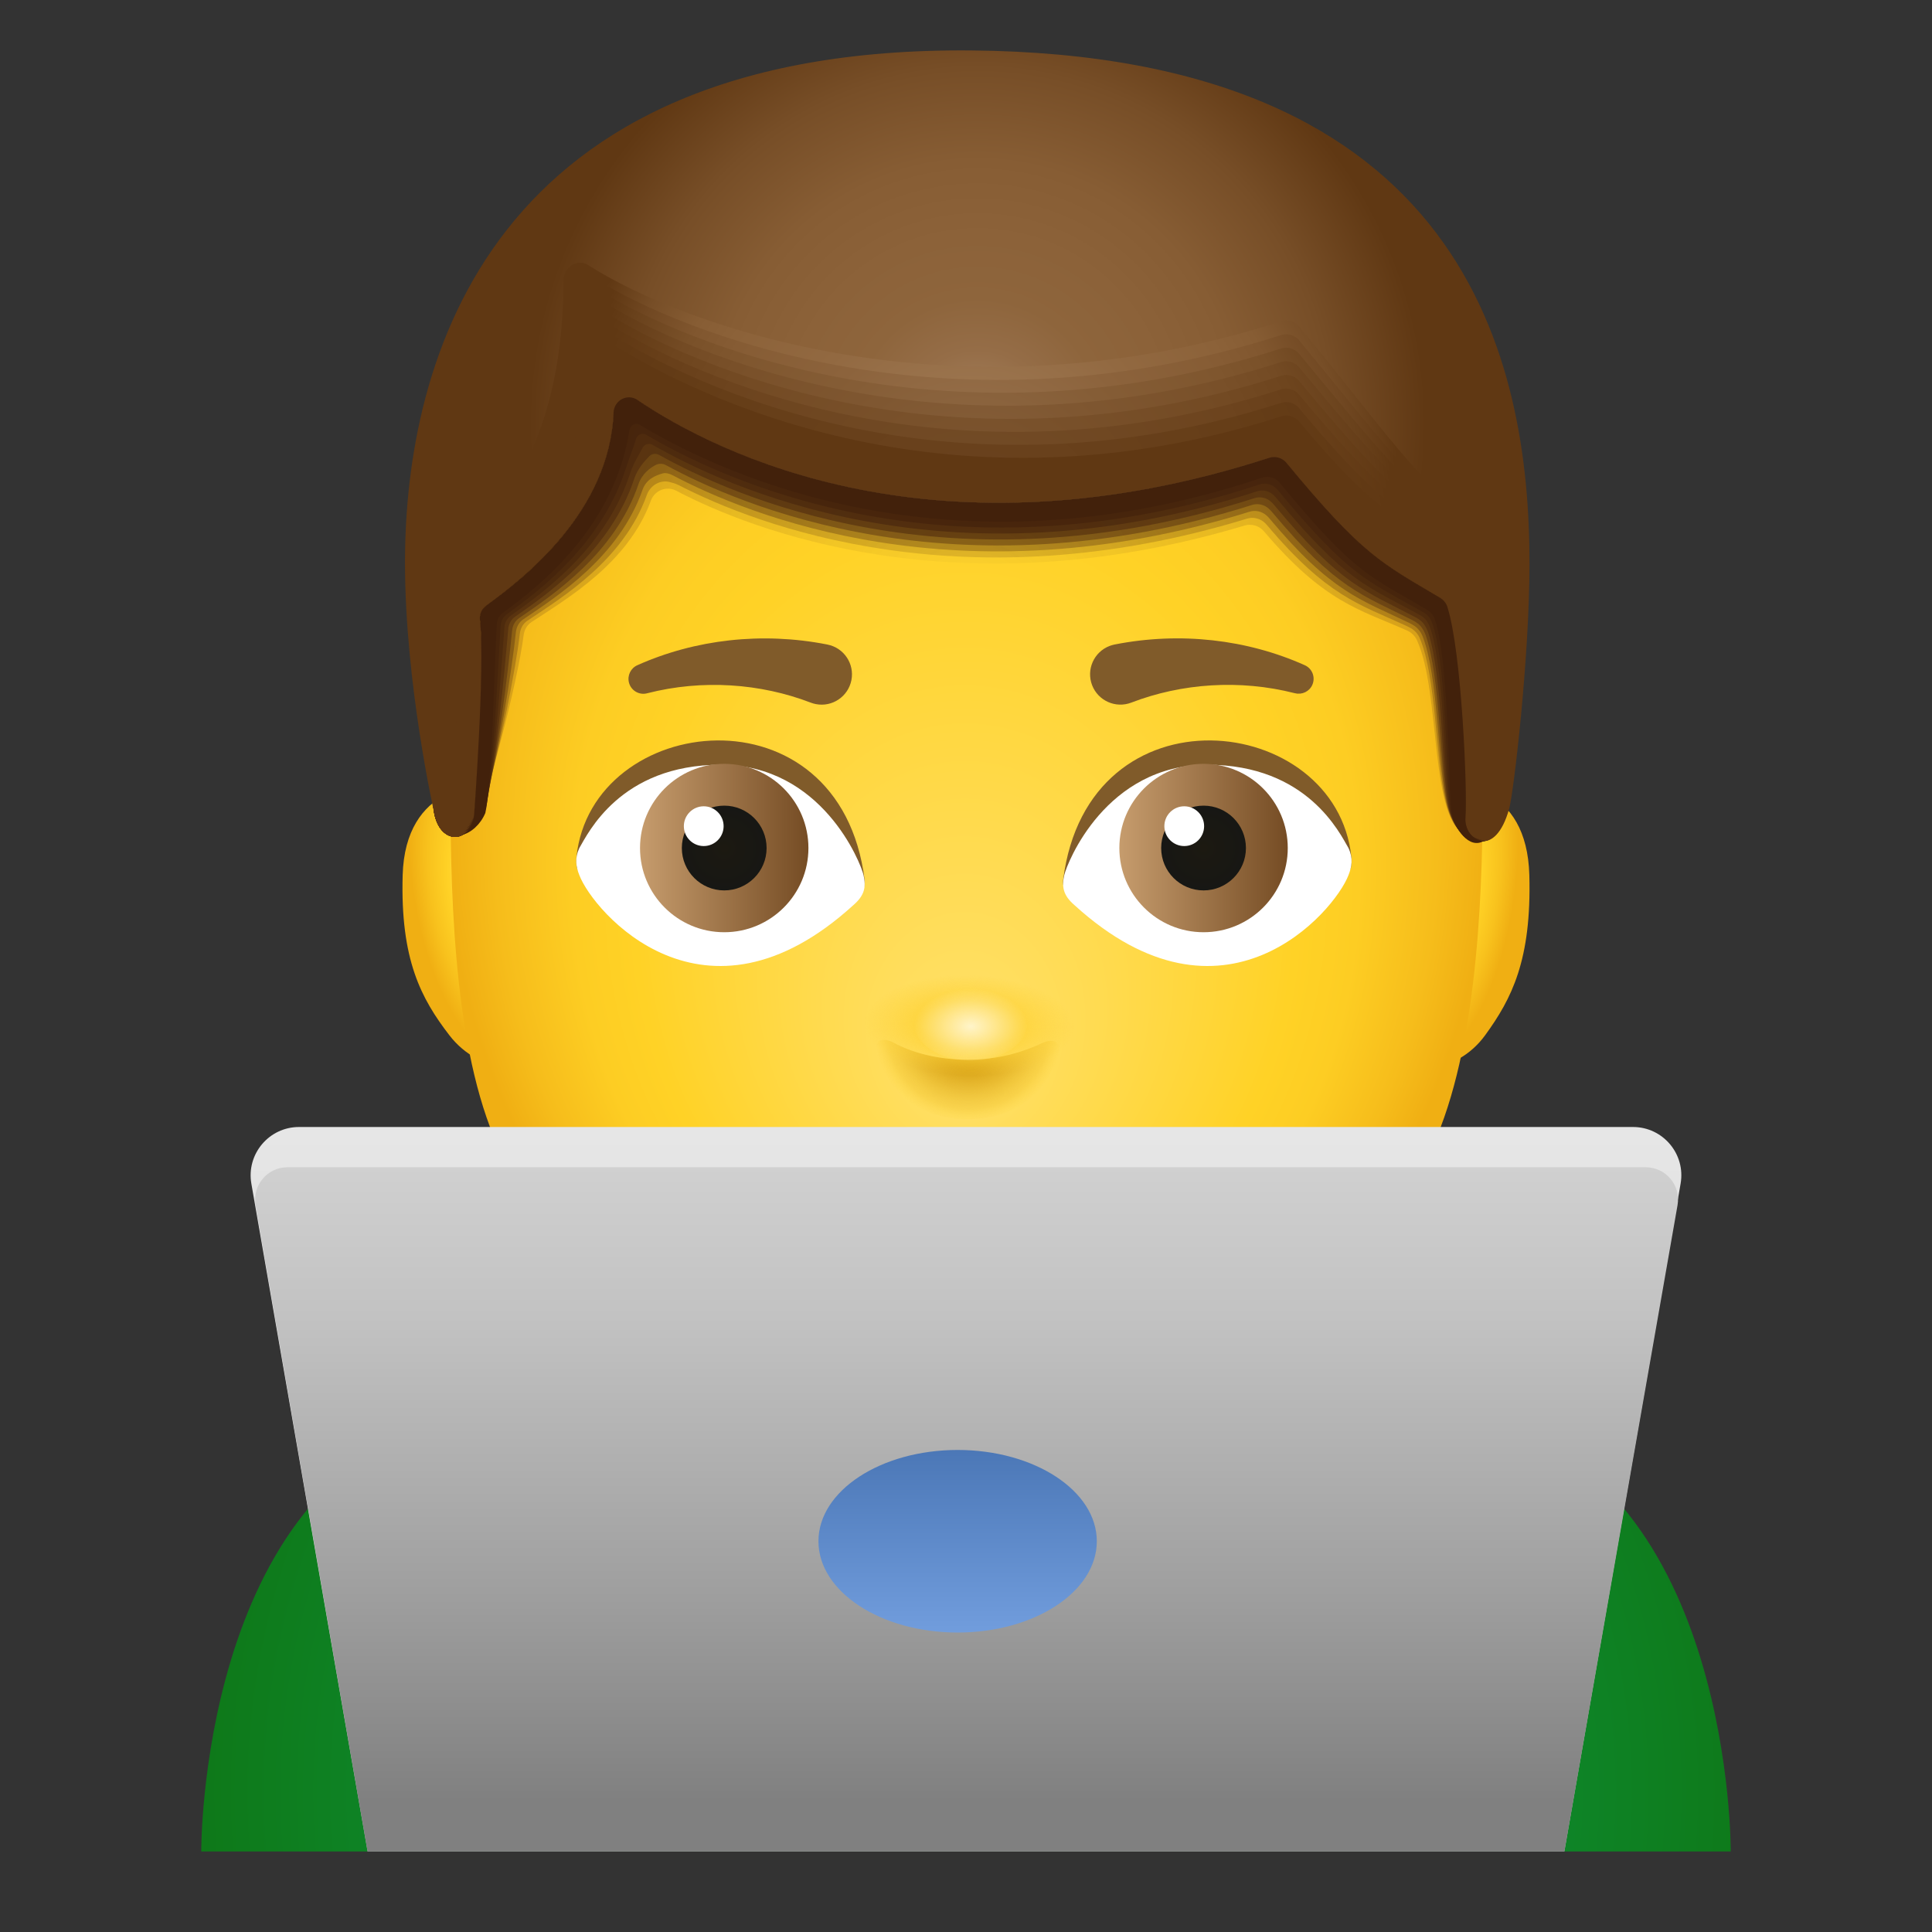
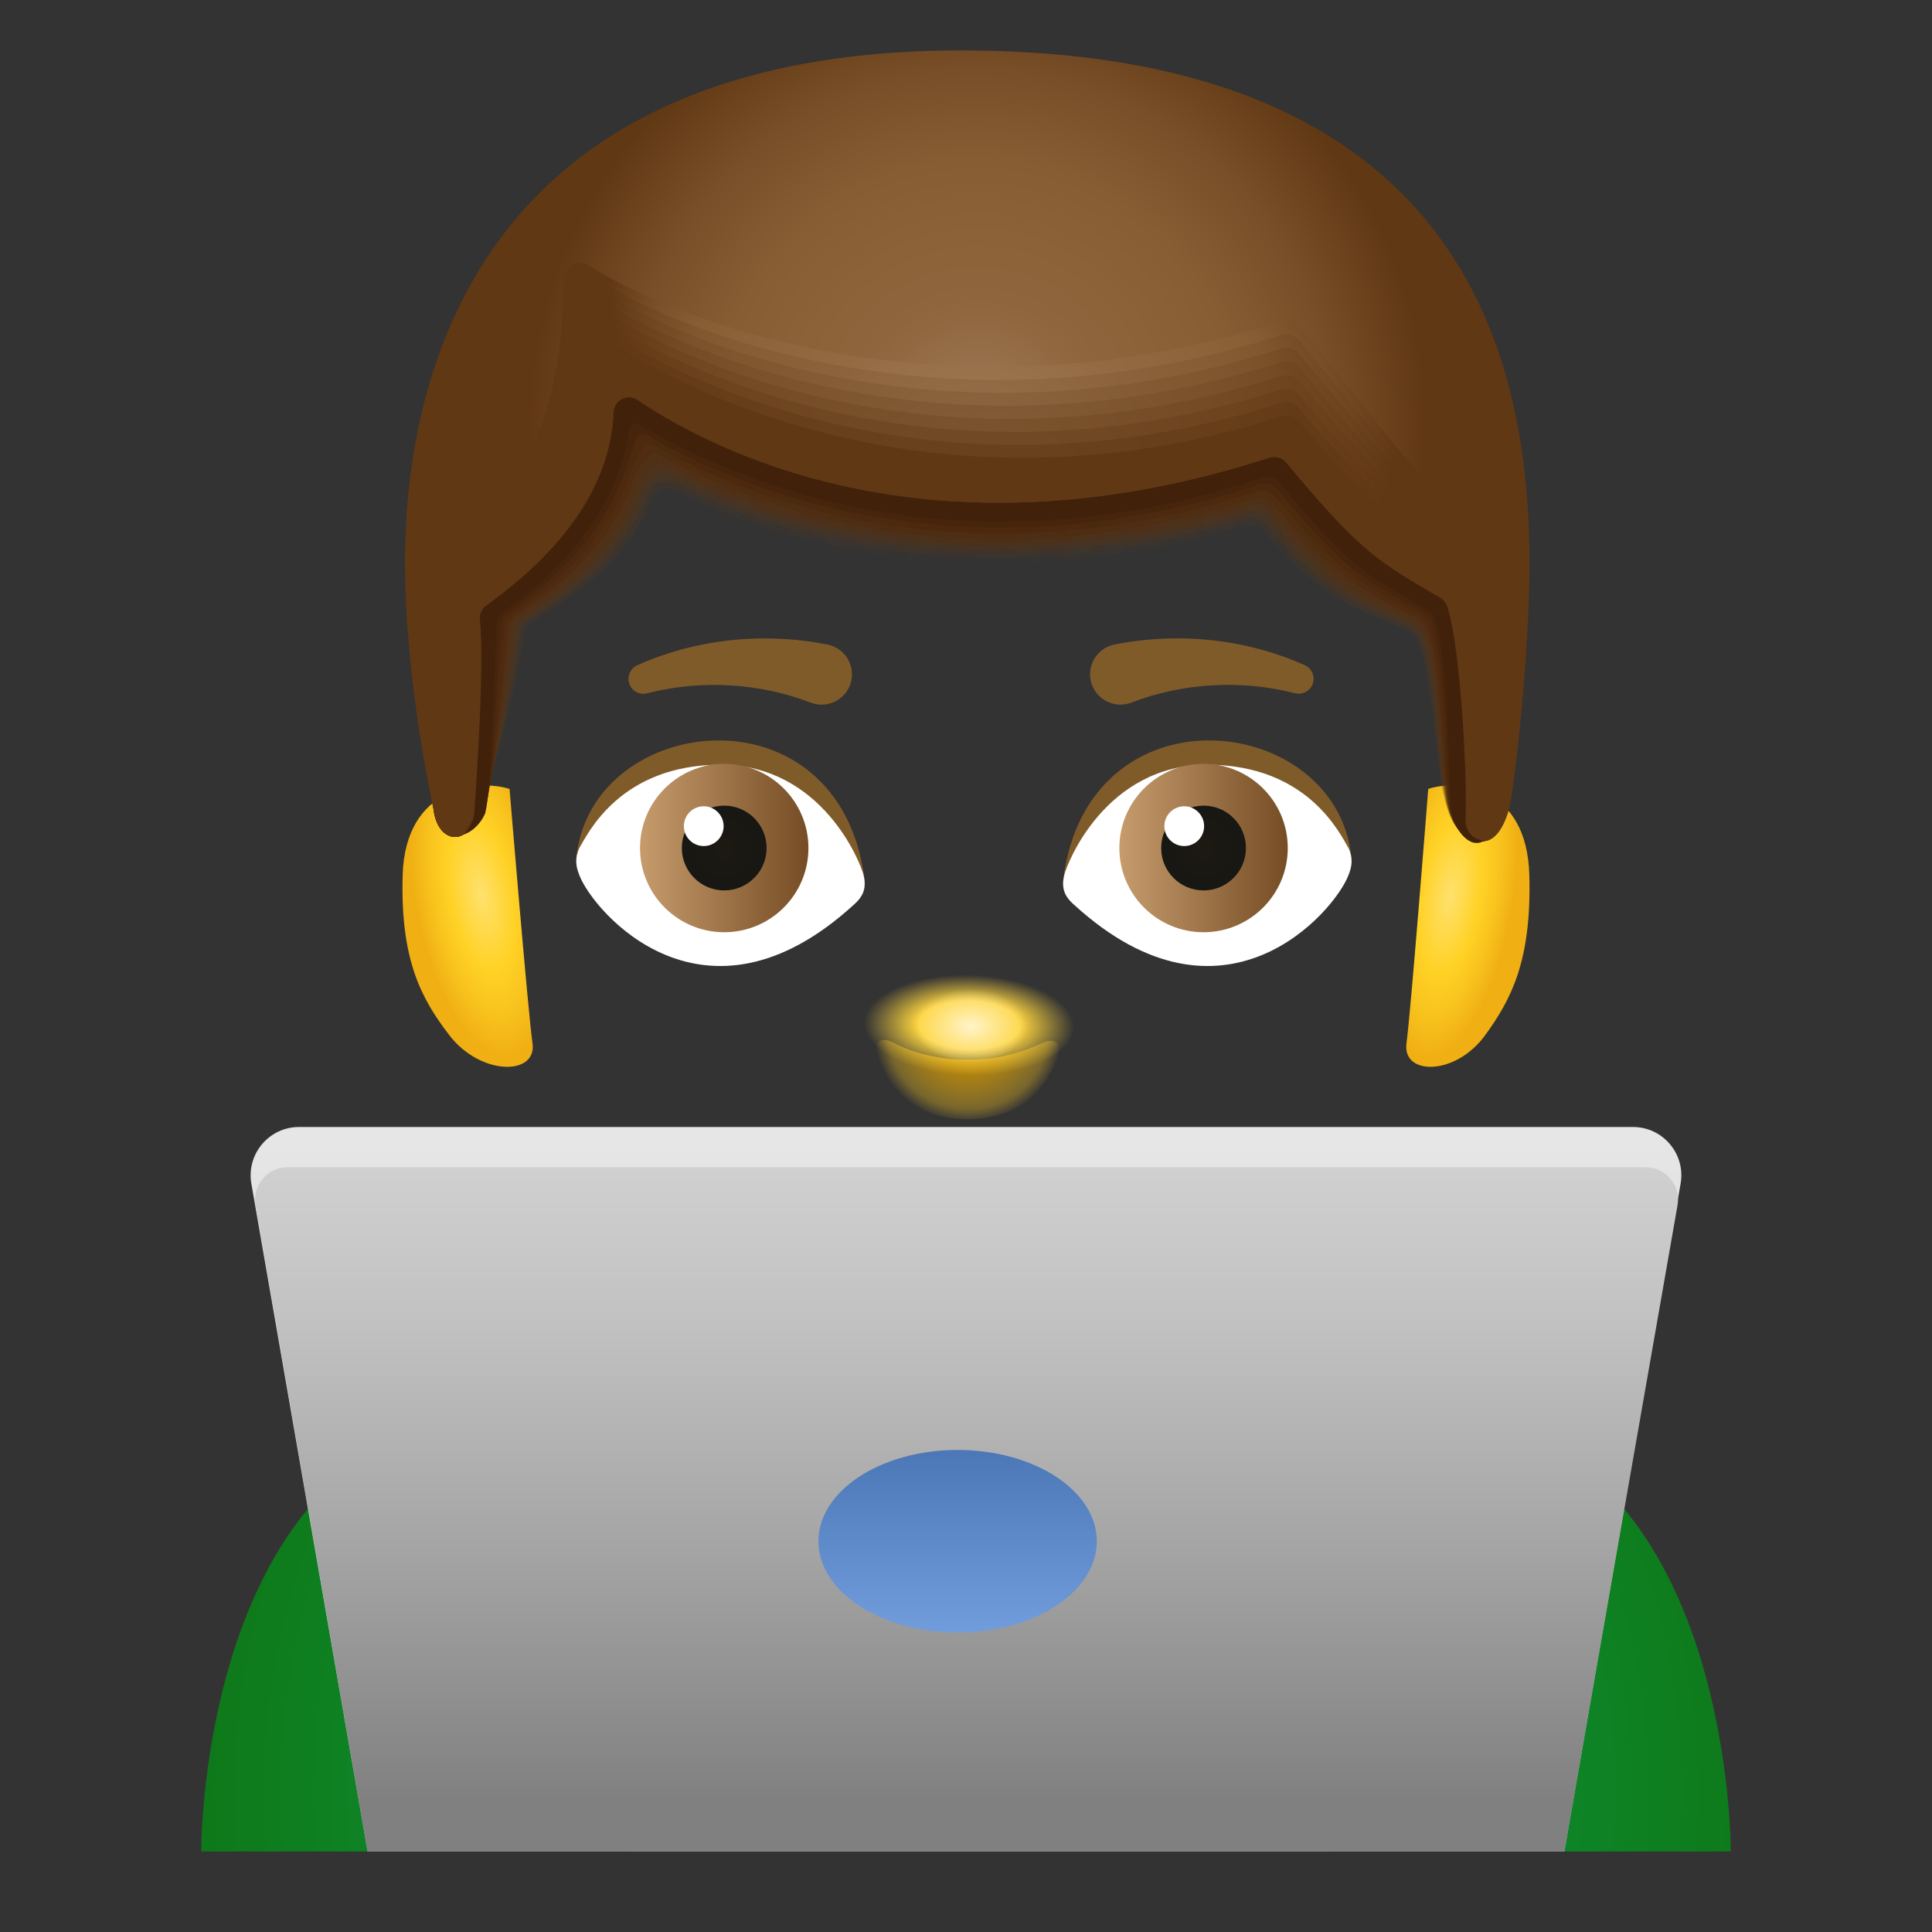
<svg xmlns="http://www.w3.org/2000/svg" viewBox="0 0 48 48" width="96px" height="96px">
  <rect x="0" y="0" width="48" height="48" fill="#333333" stroke="none" />
  <radialGradient id="FJ_oXTmW7N~L8jF09oWIka" cx="24.371" cy="3.5" r="22.134" gradientTransform="matrix(1 0 0 -1 0 48)" gradientUnits="userSpaceOnUse">
    <stop offset="0" stop-color="#0ba852" />
    <stop offset=".999" stop-color="#0f7211" />
  </radialGradient>
-   <path fill="url(#FJ_oXTmW7N~L8jF09oWIka)" d="M43,46c0,0,0.054-9.133-6.089-10.749C33.774,34.426,24.018,32,24.001,32 s-9.774,2.426-12.91,3.251C4.947,36.867,5,46,5,46H43z" />
+   <path fill="url(#FJ_oXTmW7N~L8jF09oWIka)" d="M43,46c0,0,0.054-9.133-6.089-10.749C33.774,34.426,24.018,32,24.001,32 s-9.774,2.426-12.91,3.251C4.947,36.867,5,46,5,46H43" />
  <radialGradient id="FJ_oXTmW7N~L8jF09oWIkb" cx="-290.647" cy="-7.201" r="1.867" gradientTransform="matrix(-.876 .175 -.393 -2.165 -245.474 57.513)" gradientUnits="userSpaceOnUse">
    <stop offset="0" stop-color="#ffe16e" />
    <stop offset=".461" stop-color="#ffd226" />
    <stop offset=".741" stop-color="#f8c21d" />
    <stop offset=".999" stop-color="#f0af13" />
  </radialGradient>
  <path fill="url(#FJ_oXTmW7N~L8jF09oWIkb)" d="M12.66,19.601c-0.759-0.243-2.592-0.088-2.656,2.142c-0.06,2.109,0.464,3.07,1.159,3.976 c0.78,1.016,2.183,1.008,2.067,0.201C13.115,25.113,12.66,19.601,12.66,19.601z" />
  <radialGradient id="FJ_oXTmW7N~L8jF09oWIkc" cx="-174.119" cy="-7.201" r="1.867" gradientTransform="matrix(.829 .175 .372 -2.165 183.054 37.148)" gradientUnits="userSpaceOnUse">
    <stop offset="0" stop-color="#ffe16e" />
    <stop offset=".461" stop-color="#ffd226" />
    <stop offset=".741" stop-color="#f8c21d" />
    <stop offset=".999" stop-color="#f0af13" />
  </radialGradient>
  <path fill="url(#FJ_oXTmW7N~L8jF09oWIkc)" d="M35.484,19.601c0.718-0.243,2.452-0.088,2.512,2.142c0.057,2.109-0.439,3.07-1.097,3.976 c-0.738,1.016-2.065,1.008-1.955,0.201C35.053,25.113,35.484,19.601,35.484,19.601z" />
  <radialGradient id="FJ_oXTmW7N~L8jF09oWIkd" cx="14.863" cy="58.257" r="14.627" fx="14.786" fy="51.99" gradientTransform="matrix(.889 0 0 -1.069 10.803 82.444)" gradientUnits="userSpaceOnUse">
    <stop offset="0" stop-color="#ffe16e" />
    <stop offset=".629" stop-color="#ffd226" />
    <stop offset=".75" stop-color="#fdcd23" />
    <stop offset=".899" stop-color="#f6bd1b" />
    <stop offset=".999" stop-color="#f0af13" />
  </radialGradient>
-   <path fill="url(#FJ_oXTmW7N~L8jF09oWIkd)" d="M36.838,19.716c0,2.89-0.193,6.659-1.343,8.971C33.256,33.191,27.296,36,24.015,36 c-3.41,0-9.305-2.809-11.544-7.313c-1.149-2.312-1.279-6.081-1.279-8.971c0-0.635,0.017-1.234,0.051-1.803 c0.196-3.271,0.943-5.526,2.101-7.612c2.299-4.141,6.22-6.012,10.671-6.012c4.426,0,8.329,1.841,10.633,5.945 C36.031,12.695,36.838,15.43,36.838,19.716z" />
  <radialGradient id="FJ_oXTmW7N~L8jF09oWIke" cx="23.221" cy="37.459" r="11.216" gradientTransform="matrix(.995 0 0 -1 1.178 48)" gradientUnits="userSpaceOnUse">
    <stop offset="0" stop-color="#aa8765" />
    <stop offset=".059" stop-color="#a17c58" />
    <stop offset=".165" stop-color="#956d47" />
    <stop offset=".28" stop-color="#8e653c" />
    <stop offset=".418" stop-color="#8c6239" />
    <stop offset=".583" stop-color="#875d34" />
    <stop offset=".789" stop-color="#774e27" />
    <stop offset=".999" stop-color="#603813" />
  </radialGradient>
  <path fill="url(#FJ_oXTmW7N~L8jF09oWIke)" d="M11.774,20.328c0,0,0.321-3.984,0.12-5.147c0.905-0.657,3.722-2.63,3.32-5.714 c1.157,0.961,7.092,5.006,16.598,1.82c2.113,2.579,2.515,2.68,4.124,3.641c0.402,1.112,0.553,4.76,0.503,5.367 s0.704,1.062,1.056-0.202C37.606,19.695,38,16.346,38,14c0-5-1.547-12.643-13.884-12.747C12.14,1.152,10.062,8.979,10.062,13.979 c0,3,0.725,6.215,0.725,6.215C10.925,20.951,11.611,20.984,11.774,20.328z" />
  <radialGradient id="FJ_oXTmW7N~L8jF09oWIkf" cx="23.087" cy="35.216" r="11.687" gradientTransform="matrix(.954 -.281 -.279 -.961 11.935 53.099)" gradientUnits="userSpaceOnUse">
    <stop offset="0" stop-color="#aa8765" />
    <stop offset=".145" stop-color="#a17c57" />
    <stop offset=".441" stop-color="#926941" />
    <stop offset=".629" stop-color="#8c6239" />
    <stop offset=".711" stop-color="#875d34" />
    <stop offset=".814" stop-color="#774e27" />
    <stop offset=".919" stop-color="#603813" />
  </radialGradient>
  <path fill="url(#FJ_oXTmW7N~L8jF09oWIkf)" d="M37.036,13.333c-0.03-0.099-0.101-0.179-0.19-0.231c-1.459-0.859-2.662-2.693-4.568-4.989 c-0.106-0.128-0.284-0.181-0.442-0.131c-8.114,2.613-14.926,0.077-17.213-1.39C14.334,6.406,14.001,6.637,14,6.983 c-0.012,4.21-1.761,6.11-3.068,6.792c-0.155,0.081-0.228,0.237-0.235,0.412c-0.058,1.359-0.205,4.163,0.022,5.526 c0.04,0.299,0.067,0.479,0.067,0.479c0.138,0.757,0.822,0.79,0.985,0.134c0,0,0.286-3.548,0.149-4.925 c-0.014-0.142,0.051-0.28,0.165-0.364c0.95-0.695,3.026-2.316,3.154-4.741c0.017-0.324,0.362-0.521,0.63-0.341 c2.024,1.362,7.501,4.056,15.652,1.417c0.158-0.051,0.338,0.002,0.444,0.131c1.894,2.294,2.352,2.48,3.798,3.338 c0.088,0.052,0.161,0.133,0.19,0.232c0.366,1.255,0.503,4.638,0.455,5.22c-0.05,0.607,0.703,1.062,1.055-0.202 c0.014-0.051,0.035-0.153,0.06-0.295C37.696,18.917,37.413,14.59,37.036,13.333z" />
  <radialGradient id="FJ_oXTmW7N~L8jF09oWIkg" cx="23.262" cy="35.063" r="11.572" gradientTransform="matrix(.955 -.281 -.279 -.961 11.742 53.154)" gradientUnits="userSpaceOnUse">
    <stop offset="0" stop-color="#9f7c59" />
    <stop offset=".081" stop-color="#9b7652" />
    <stop offset=".416" stop-color="#8c633c" />
    <stop offset=".629" stop-color="#865c34" />
    <stop offset=".719" stop-color="#81572f" />
    <stop offset=".831" stop-color="#714822" />
    <stop offset=".919" stop-color="#603813" />
  </radialGradient>
  <path fill="url(#FJ_oXTmW7N~L8jF09oWIkg)" d="M14.071,7.255c0.021,3.627-1.444,5.555-2.683,6.386c-0.151,0.101-0.29,0.203-0.411,0.289 c-0.129,0.092-0.192,0.244-0.196,0.418c-0.028,1.131-0.12,3.172-0.059,4.418c0.002,0.364-0.011,0.671-0.01,0.902 c0.003,0.02,0.006,0.041,0.009,0.06c0.039,0.291,0.065,0.467,0.065,0.467c0.138,0.757,0.822,0.79,0.985,0.134 c0,0,0.286-3.548,0.149-4.925c-0.014-0.142,0.051-0.28,0.165-0.364c0.95-0.695,3.026-2.316,3.154-4.741 c0.017-0.324,0.362-0.521,0.63-0.341c2.024,1.362,7.501,4.056,15.652,1.417c0.158-0.051,0.338,0.002,0.444,0.131 c1.894,2.294,2.352,2.48,3.798,3.338c0.088,0.052,0.161,0.133,0.19,0.232c0.366,1.255,0.503,4.638,0.455,5.22 c-0.05,0.607,0.703,1.062,1.055-0.202c0.014-0.051,0.035-0.153,0.06-0.295c-0.006-0.118-0.024-0.494-0.023-0.961 c0.003-1.478-0.243-4.386-0.547-5.401c-0.029-0.096-0.097-0.173-0.182-0.225c-0.018-0.011-0.036-0.022-0.055-0.033 c-1.438-0.87-2.555-2.454-4.441-4.725c-0.106-0.128-0.284-0.181-0.442-0.131c-8.114,2.613-14.855,0.01-17.142-1.457 C14.404,6.678,14.068,6.909,14.071,7.255z" />
  <radialGradient id="FJ_oXTmW7N~L8jF09oWIkh" cx="23.417" cy="34.91" r="11.503" gradientTransform="matrix(.955 -.281 -.28 -.961 11.543 53.204)" gradientUnits="userSpaceOnUse">
    <stop offset="0" stop-color="#95704e" />
    <stop offset=".021" stop-color="#946f4c" />
    <stop offset=".392" stop-color="#855d36" />
    <stop offset=".629" stop-color="#7f562e" />
    <stop offset=".731" stop-color="#7a5129" />
    <stop offset=".857" stop-color="#6a421c" />
    <stop offset=".919" stop-color="#603813" />
  </radialGradient>
  <path fill="url(#FJ_oXTmW7N~L8jF09oWIkh)" d="M14.141,7.525c0.052,3.504-1.489,5.441-2.739,6.248c-0.152,0.098-0.281,0.21-0.382,0.309 c-0.102,0.101-0.155,0.252-0.157,0.424c-0.01,1.19-0.092,3.299-0.042,4.337c-0.013,0.364-0.069,0.647-0.109,0.831 c0.003,0.022,0.007,0.044,0.01,0.065c0.038,0.283,0.063,0.454,0.063,0.454c0.138,0.757,0.822,0.79,0.985,0.134 c0,0,0.286-3.548,0.149-4.925c-0.014-0.142,0.051-0.28,0.165-0.364c0.95-0.695,3.026-2.316,3.154-4.741 c0.017-0.324,0.362-0.521,0.63-0.341c2.024,1.362,7.501,4.056,15.652,1.417c0.158-0.051,0.338,0.002,0.444,0.131 c1.894,2.294,2.352,2.48,3.798,3.338c0.088,0.052,0.161,0.133,0.19,0.232c0.366,1.255,0.503,4.638,0.455,5.22 c-0.05,0.607,0.703,1.062,1.055-0.202c0.014-0.051,0.035-0.153,0.06-0.295c-0.049-0.038-0.102-0.42-0.097-0.886 c0.015-1.329-0.237-4.319-0.553-5.375c-0.028-0.093-0.093-0.168-0.174-0.22c-0.018-0.012-0.036-0.023-0.055-0.034 c-1.442-0.868-2.479-2.219-4.369-4.494c-0.106-0.128-0.284-0.181-0.442-0.131C23.718,11.27,17.047,8.601,14.76,7.134 C14.475,6.949,14.135,7.18,14.141,7.525z" />
  <radialGradient id="FJ_oXTmW7N~L8jF09oWIki" cx="23.566" cy="34.757" r="11.438" gradientTransform="matrix(.956 -.281 -.28 -.961 11.349 53.252)" gradientUnits="userSpaceOnUse">
    <stop offset="0" stop-color="#8a6542" />
    <stop offset=".346" stop-color="#7f5731" />
    <stop offset=".629" stop-color="#795029" />
    <stop offset=".745" stop-color="#744b24" />
    <stop offset=".888" stop-color="#643c17" />
    <stop offset=".919" stop-color="#603813" />
  </radialGradient>
  <path fill="url(#FJ_oXTmW7N~L8jF09oWIki)" d="M14.212,7.796c0.092,3.381-1.533,5.328-2.794,6.109c-0.152,0.095-0.273,0.217-0.353,0.33 c-0.076,0.109-0.119,0.259-0.118,0.43c0.01,1.249-0.065,3.426-0.024,4.257c-0.028,0.363-0.127,0.622-0.208,0.76 c0.003,0.024,0.007,0.047,0.01,0.07c0.037,0.276,0.062,0.441,0.062,0.441c0.138,0.757,0.822,0.79,0.985,0.134 c0,0,0.286-3.548,0.149-4.925c-0.014-0.142,0.051-0.28,0.165-0.364c0.95-0.695,3.026-2.316,3.154-4.741 c0.017-0.324,0.362-0.521,0.63-0.341c2.024,1.362,7.501,4.056,15.652,1.417c0.158-0.051,0.338,0.002,0.444,0.131 c1.894,2.294,2.352,2.48,3.798,3.338c0.088,0.052,0.161,0.133,0.19,0.232c0.366,1.255,0.503,4.638,0.455,5.22 c-0.05,0.607,0.703,1.062,1.055-0.202c0.014-0.051,0.035-0.153,0.06-0.295c-0.093,0.041-0.181-0.347-0.171-0.811 c0.025-1.179-0.232-4.252-0.56-5.348c-0.027-0.09-0.089-0.163-0.166-0.215c-0.018-0.012-0.036-0.024-0.055-0.035 c-1.445-0.866-2.403-1.984-4.296-4.263c-0.106-0.128-0.284-0.181-0.442-0.131c-8.114,2.613-14.714-0.123-17.001-1.59 C14.545,7.22,14.202,7.451,14.212,7.796z" />
  <radialGradient id="FJ_oXTmW7N~L8jF09oWIkj" cx="23.715" cy="34.604" r="11.374" gradientTransform="matrix(.957 -.281 -.28 -.961 11.155 53.3)" gradientUnits="userSpaceOnUse">
    <stop offset="0" stop-color="#805a36" />
    <stop offset=".285" stop-color="#79512b" />
    <stop offset=".629" stop-color="#734a23" />
    <stop offset=".765" stop-color="#6e451e" />
    <stop offset=".919" stop-color="#603813" />
  </radialGradient>
  <path fill="url(#FJ_oXTmW7N~L8jF09oWIkj)" d="M14.282,8.067c0.123,3.257-1.577,5.214-2.85,5.971c-0.153,0.091-0.266,0.222-0.323,0.351 c-0.051,0.115-0.082,0.267-0.079,0.436c0.03,1.308-0.038,3.554-0.007,4.177c-0.044,0.363-0.185,0.598-0.307,0.689 c0.004,0.026,0.007,0.051,0.011,0.075c0.036,0.268,0.06,0.429,0.06,0.429c0.138,0.757,0.822,0.79,0.985,0.134 c0,0,0.286-3.548,0.149-4.925c-0.014-0.142,0.051-0.28,0.165-0.364c0.95-0.695,3.026-2.316,3.154-4.741 c0.017-0.324,0.362-0.521,0.63-0.341c2.024,1.362,7.501,4.056,15.652,1.417c0.158-0.051,0.338,0.002,0.444,0.131 c1.894,2.294,2.352,2.48,3.798,3.338c0.088,0.052,0.161,0.133,0.19,0.232c0.366,1.255,0.503,4.638,0.455,5.22 c-0.05,0.607,0.703,1.062,1.055-0.202c0.014-0.051,0.035-0.153,0.06-0.295c-0.137,0.121-0.26-0.274-0.244-0.736 c0.034-1.03-0.227-4.185-0.567-5.321c-0.026-0.086-0.085-0.158-0.159-0.209c-0.018-0.012-0.036-0.024-0.055-0.035 c-1.449-0.864-2.327-1.749-4.223-4.032c-0.106-0.128-0.284-0.181-0.442-0.131C23.72,11.948,17.19,9.146,14.903,7.678 C14.616,7.491,14.269,7.722,14.282,8.067z" />
  <radialGradient id="FJ_oXTmW7N~L8jF09oWIkk" cx="23.863" cy="34.451" r="11.311" gradientTransform="matrix(.958 -.281 -.28 -.961 10.956 53.347)" gradientUnits="userSpaceOnUse">
    <stop offset="0" stop-color="#754f2a" />
    <stop offset=".151" stop-color="#724b26" />
    <stop offset=".629" stop-color="#6d441e" />
    <stop offset=".8" stop-color="#683f19" />
    <stop offset=".919" stop-color="#603813" />
  </radialGradient>
  <path fill="url(#FJ_oXTmW7N~L8jF09oWIkk)" d="M14.352,8.338c0.154,3.134-1.622,5.101-2.906,5.833c-0.154,0.088-0.26,0.227-0.294,0.371 c-0.028,0.122-0.046,0.274-0.039,0.442c0.052,1.367-0.01,3.681,0.01,4.097c-0.059,0.363-0.242,0.573-0.406,0.619 c0.004,0.027,0.008,0.054,0.011,0.079c0.035,0.26,0.058,0.416,0.058,0.416c0.138,0.757,0.822,0.79,0.985,0.134 c0,0,0.286-3.548,0.149-4.925c-0.014-0.142,0.051-0.28,0.165-0.364c0.95-0.695,3.026-2.316,3.154-4.741 c0.017-0.324,0.362-0.521,0.63-0.341c2.024,1.362,7.501,4.056,15.652,1.417c0.158-0.051,0.338,0.002,0.444,0.131 c1.894,2.294,2.352,2.48,3.798,3.338c0.088,0.052,0.161,0.133,0.19,0.232c0.366,1.255,0.503,4.638,0.455,5.22 c-0.05,0.607,0.703,1.062,1.055-0.202c0.014-0.051,0.035-0.153,0.06-0.295c-0.181,0.2-0.339-0.201-0.318-0.661 c0.04-0.881-0.222-4.118-0.574-5.294c-0.025-0.083-0.081-0.153-0.151-0.204c-0.018-0.013-0.036-0.025-0.055-0.036 c-1.452-0.862-2.251-1.514-4.151-3.801c-0.106-0.128-0.284-0.181-0.442-0.131c-8.114,2.613-14.574-0.256-16.861-1.723 C14.686,7.761,14.336,7.993,14.352,8.338z" />
  <radialGradient id="FJ_oXTmW7N~L8jF09oWIkl" cx="24.011" cy="34.298" r="11.248" gradientTransform="matrix(.959 -.281 -.281 -.961 10.761 53.394)" gradientUnits="userSpaceOnUse">
    <stop offset="0" stop-color="#6b431f" />
    <stop offset=".629" stop-color="#663e18" />
    <stop offset=".9" stop-color="#613914" />
    <stop offset=".919" stop-color="#603813" />
  </radialGradient>
  <path fill="url(#FJ_oXTmW7N~L8jF09oWIkl)" d="M14.423,8.609c0.179,3.011-1.666,4.987-2.962,5.694c-0.154,0.084-0.257,0.232-0.265,0.392 c-0.006,0.128-0.009,0.281,0,0.447c0.075,1.426,0.017,3.809,0.027,4.017c-0.075,0.363-0.3,0.549-0.505,0.548 c0.004,0.029,0.008,0.057,0.012,0.084c0.034,0.253,0.056,0.403,0.056,0.403c0.138,0.757,0.822,0.79,0.985,0.134 c0,0,0.286-3.548,0.149-4.925c-0.014-0.142,0.051-0.28,0.165-0.364c0.95-0.695,3.026-2.316,3.154-4.741 c0.017-0.324,0.362-0.521,0.63-0.341c2.024,1.362,7.501,4.056,15.652,1.417c0.158-0.051,0.338,0.002,0.444,0.131 c1.894,2.294,2.352,2.48,3.798,3.338c0.088,0.052,0.161,0.133,0.19,0.232c0.366,1.255,0.503,4.638,0.455,5.22 c-0.05,0.607,0.703,1.062,1.055-0.202c0.014-0.051,0.035-0.153,0.06-0.295c-0.225,0.28-0.42-0.128-0.392-0.586 c0.045-0.731-0.216-4.051-0.581-5.268c-0.024-0.08-0.077-0.148-0.143-0.198c-0.017-0.013-0.036-0.026-0.055-0.037 c-1.456-0.861-2.175-1.279-4.078-3.57c-0.106-0.128-0.284-0.181-0.442-0.131c-8.114,2.613-14.503-0.322-16.79-1.79 C14.756,8.032,14.401,8.264,14.423,8.609z" />
  <path fill="#603813" d="M37.061,19.286c0.048-0.582-0.211-3.984-0.587-5.241c-0.03-0.099-0.101-0.179-0.19-0.231 c-1.459-0.859-2.099-1.044-4.005-3.34c-0.106-0.128-0.284-0.181-0.442-0.131c-8.114,2.613-14.433-0.389-16.72-1.856 c-0.289-0.186-0.648,0.046-0.623,0.391c0.211,2.888-1.71,4.874-3.017,5.556c-0.155,0.081-0.255,0.238-0.235,0.412 c0.151,1.364,0.083,4.389,0.083,4.389c-0.09,0.362-0.358,0.525-0.604,0.477c0.04,0.299,0.067,0.479,0.067,0.479 c0.138,0.757,0.822,0.79,0.985,0.134c0,0,0.286-3.548,0.149-4.925c-0.014-0.142,0.051-0.28,0.165-0.364 c0.95-0.695,3.026-2.316,3.154-4.741c0.017-0.324,0.362-0.521,0.63-0.341c2.024,1.362,7.501,4.056,15.652,1.417 c0.158-0.051,0.338,0.002,0.444,0.131c1.894,2.294,2.352,2.48,3.798,3.338c0.088,0.052,0.161,0.133,0.19,0.232 c0.366,1.255,0.503,4.638,0.455,5.22c-0.05,0.607,0.703,1.062,1.055-0.202c0.014-0.051,0.035-0.153,0.06-0.295 C37.258,20.157,37.023,19.743,37.061,19.286z" />
  <radialGradient id="FJ_oXTmW7N~L8jF09oWIkm" cx="23.104" cy="32.509" r="9.514" gradientTransform="matrix(.994 0 0 -1 1.185 48)" gradientUnits="userSpaceOnUse">
    <stop offset="0" stop-color="#603813" stop-opacity="0" />
    <stop offset=".999" stop-color="#603813" stop-opacity=".2" />
  </radialGradient>
  <path fill="url(#FJ_oXTmW7N~L8jF09oWIkm)" d="M35.476,14.77c-1.437-0.855-1.739-0.982-3.607-3.249c-0.12-0.145-0.288-0.094-0.466-0.036 c-8,2.584-13.177,0.134-15.193-1.18c-0.289-0.188-0.686-0.004-0.71,0.342c-0.158,2.297-2.163,3.586-3.122,4.24 c-0.144,0.098-0.212,0.265-0.196,0.439c0.11,1.216-0.226,4.763-0.345,4.823c0.213-0.051,1.03-3.226,1.171-4.358 c0.017-0.139,0.082-0.261,0.198-0.337c0.886-0.583,2.399-1.465,2.965-3.016c0.094-0.258,0.391-0.373,0.633-0.245 c1.827,0.963,6.988,3.008,14.117,0.864c0.175-0.053,0.368,0.007,0.486,0.147c1.502,1.773,2.383,1.94,3.553,2.462 c0.103,0.046,0.193,0.13,0.24,0.232c0.61,1.315,0.305,4.539,1.245,4.854c-0.409-0.65-0.185-4.419-0.771-5.761 C35.635,14.897,35.56,14.82,35.476,14.77z" />
  <radialGradient id="FJ_oXTmW7N~L8jF09oWIkn" cx="23.26" cy="32.526" r="9.553" gradientTransform="matrix(.995 0 0 -1 1.015 48)" gradientUnits="userSpaceOnUse">
    <stop offset="0" stop-color="#5c3512" stop-opacity=".143" />
    <stop offset=".999" stop-color="#5c3512" stop-opacity=".314" />
  </radialGradient>
  <path fill="url(#FJ_oXTmW7N~L8jF09oWIkn)" d="M15.463,10.59c-0.15,2.313-2.158,3.649-3.119,4.312c-0.023,0.016-0.044,0.033-0.063,0.051 c-0.102,0.097-0.15,0.237-0.136,0.383c0.094,1.003-0.113,3.625-0.236,4.473c-0.039,0.249-0.084,0.403-0.123,0.423 c0.082-0.02,0.203-0.258,0.324-0.616c0.302-0.953,0.707-3.006,0.804-3.867c0.016-0.135,0.078-0.254,0.191-0.329 c0.877-0.586,2.393-1.514,2.964-3.12c0.092-0.258,0.352-0.384,0.569-0.324c0.063,0.017,0.147,0.037,0.232,0.081 c1.939,0.997,7.085,2.983,14.114,0.828c0.14-0.043,0.294-0.011,0.407,0.077c0.03,0.023,0.058,0.05,0.083,0.079 c1.497,1.773,2.291,1.968,3.439,2.496c0.046,0.021,0.092,0.044,0.137,0.069c0.032,0.017,0.062,0.039,0.089,0.063 c0.057,0.051,0.105,0.114,0.135,0.187c0.41,0.97,0.388,2.957,0.634,4.02c0.109,0.47,0.308,0.848,0.6,0.893 c-0.112-0.112-0.192-0.388-0.227-0.747c-0.124-1.246-0.116-3.951-0.565-5.022c-0.038-0.091-0.112-0.168-0.197-0.218 c-1.439-0.856-1.763-0.991-3.635-3.263c-0.117-0.142-0.286-0.106-0.461-0.049c-8.028,2.595-13.25,0.103-15.264-1.216 C15.873,10.066,15.485,10.249,15.463,10.59z" />
  <radialGradient id="FJ_oXTmW7N~L8jF09oWIko" cx="23.413" cy="32.543" r="9.592" gradientTransform="matrix(.995 0 0 -1 .846 48)" gradientUnits="userSpaceOnUse">
    <stop offset="0" stop-color="#573111" stop-opacity=".286" />
    <stop offset=".999" stop-color="#573111" stop-opacity=".429" />
  </radialGradient>
  <path fill="url(#FJ_oXTmW7N~L8jF09oWIko)" d="M15.426,10.534c-0.142,2.328-2.152,3.712-3.116,4.385c-0.022,0.016-0.043,0.032-0.063,0.05 c-0.104,0.095-0.153,0.234-0.139,0.379c0.1,1.04-0.12,3.842-0.222,4.548c-0.042,0.243-0.098,0.395-0.152,0.422 c0.106-0.025,0.246-0.258,0.366-0.605c0.279-0.911,0.624-3.107,0.717-4.005c0.014-0.131,0.075-0.248,0.184-0.321 c0.867-0.588,2.387-1.562,2.964-3.224c0.09-0.257,0.326-0.353,0.505-0.403c0.055-0.015,0.147-0.002,0.236,0.045 c1.876,0.992,7.132,3.157,14.339,0.908c0.143-0.044,0.299-0.009,0.412,0.086c0.029,0.024,0.056,0.051,0.081,0.081 c1.551,1.845,2.27,2.015,3.465,2.592c0.047,0.023,0.092,0.048,0.136,0.076c0.031,0.02,0.059,0.044,0.084,0.071 c0.051,0.054,0.095,0.121,0.124,0.196c0.39,1.014,0.37,3.117,0.586,4.105c0.101,0.463,0.33,0.87,0.636,0.867 c-0.138-0.088-0.239-0.365-0.267-0.72c-0.088-1.136-0.111-3.974-0.546-5.056c-0.037-0.092-0.11-0.169-0.195-0.219 c-1.441-0.856-1.787-1-3.664-3.277c-0.115-0.139-0.284-0.117-0.455-0.062c-8.055,2.605-13.323,0.073-15.335-1.253 C15.826,10.016,15.447,10.198,15.426,10.534z" />
  <radialGradient id="FJ_oXTmW7N~L8jF09oWIkp" cx="23.567" cy="32.556" r="9.632" gradientTransform="matrix(.996 0 0 -1 .677 48)" gradientUnits="userSpaceOnUse">
    <stop offset="0" stop-color="#532e10" stop-opacity=".429" />
    <stop offset=".999" stop-color="#532e10" stop-opacity=".543" />
  </radialGradient>
  <path fill="url(#FJ_oXTmW7N~L8jF09oWIkp)" d="M15.39,10.478c-0.134,2.344-2.147,3.775-3.114,4.457c-0.022,0.016-0.043,0.032-0.063,0.049 c-0.106,0.093-0.156,0.231-0.142,0.375c0.107,1.076-0.126,4.058-0.208,4.623c-0.044,0.238-0.111,0.386-0.18,0.421 c0.13-0.031,0.289-0.259,0.409-0.593c0.255-0.868,0.543-3.207,0.631-4.142c0.012-0.128,0.072-0.241,0.177-0.313 c0.858-0.59,2.38-1.611,2.963-3.327c0.088-0.256,0.293-0.412,0.441-0.482c0.053-0.025,0.148-0.041,0.24,0.01 c1.814,0.986,7.18,3.331,14.564,0.989c0.145-0.046,0.306-0.007,0.416,0.094c0.028,0.026,0.055,0.053,0.08,0.083 c1.606,1.916,2.249,2.059,3.49,2.687c0.047,0.024,0.093,0.052,0.134,0.084c0.029,0.023,0.056,0.049,0.078,0.078 c0.045,0.058,0.085,0.128,0.113,0.206c0.37,1.059,0.351,3.276,0.539,4.189c0.093,0.455,0.353,0.893,0.672,0.841 c-0.163-0.064-0.288-0.342-0.307-0.694c-0.055-1.025-0.107-3.996-0.528-5.09c-0.036-0.093-0.109-0.17-0.194-0.22 c-1.443-0.857-1.811-1.009-3.693-3.291c-0.112-0.136-0.283-0.129-0.45-0.075c-8.083,2.615-13.396,0.043-15.406-1.289 C15.778,9.966,15.409,10.147,15.39,10.478z" />
  <radialGradient id="FJ_oXTmW7N~L8jF09oWIkq" cx="23.717" cy="32.567" r="9.672" gradientTransform="matrix(.997 0 0 -1 .508 48)" gradientUnits="userSpaceOnUse">
    <stop offset="0" stop-color="#4f2b0e" stop-opacity=".571" />
    <stop offset=".999" stop-color="#4f2b0e" stop-opacity=".657" />
  </radialGradient>
  <path fill="url(#FJ_oXTmW7N~L8jF09oWIkq)" d="M15.353,10.421c-0.126,2.359-2.141,3.838-3.111,4.53c-0.022,0.016-0.043,0.032-0.063,0.048 c-0.108,0.09-0.16,0.227-0.145,0.371c0.113,1.113-0.132,4.274-0.194,4.698c-0.046,0.232-0.125,0.377-0.209,0.419 c0.154-0.037,0.332-0.259,0.452-0.581c0.232-0.826,0.462-3.308,0.544-4.279c0.011-0.124,0.068-0.234,0.17-0.305 c0.849-0.593,2.374-1.66,2.962-3.431c0.085-0.255,0.262-0.441,0.377-0.56c0.048-0.05,0.148-0.08,0.245-0.026 c1.753,0.978,7.228,3.506,14.789,1.07c0.147-0.047,0.312-0.005,0.421,0.102c0.027,0.027,0.054,0.055,0.078,0.085 c1.66,1.987,2.228,2.103,3.515,2.783c0.048,0.025,0.093,0.056,0.132,0.092c0.028,0.025,0.053,0.055,0.073,0.086 c0.04,0.062,0.076,0.135,0.102,0.216c0.35,1.103,0.331,3.435,0.491,4.274c0.085,0.448,0.375,0.915,0.708,0.815 c-0.189-0.039-0.337-0.318-0.346-0.668c-0.024-0.914-0.102-4.019-0.509-5.124c-0.034-0.093-0.107-0.171-0.192-0.221 c-1.445-0.858-1.835-1.018-3.722-3.305c-0.11-0.133-0.281-0.141-0.445-0.088c-8.11,2.623-13.468,0.011-15.476-1.327 C15.73,9.916,15.371,10.096,15.353,10.421z" />
  <radialGradient id="FJ_oXTmW7N~L8jF09oWIkr" cx="23.871" cy="32.577" r="9.713" gradientTransform="matrix(.998 0 0 -1 .338 48)" gradientUnits="userSpaceOnUse">
    <stop offset="0" stop-color="#4b280d" stop-opacity=".714" />
    <stop offset=".999" stop-color="#4b280d" stop-opacity=".771" />
  </radialGradient>
  <path fill="url(#FJ_oXTmW7N~L8jF09oWIkr)" d="M15.316,10.365c-0.118,2.375-2.136,3.902-3.109,4.603c-0.022,0.016-0.043,0.032-0.063,0.048 c-0.11,0.088-0.163,0.224-0.148,0.367c0.12,1.149-0.138,4.49-0.179,4.773c-0.049,0.227-0.139,0.368-0.237,0.418 c0.178-0.043,0.375-0.26,0.494-0.57c0.209-0.784,0.382-3.409,0.458-4.416c0.009-0.121,0.065-0.228,0.164-0.297 c0.84-0.595,2.368-1.708,2.961-3.535c0.083-0.254,0.225-0.47,0.313-0.639c0.04-0.076,0.148-0.119,0.249-0.062 c1.693,0.969,7.276,3.68,15.014,1.151c0.15-0.049,0.318-0.003,0.425,0.11c0.027,0.028,0.052,0.057,0.077,0.086 c1.714,2.058,2.208,2.145,3.541,2.878c0.048,0.026,0.093,0.06,0.131,0.099c0.027,0.028,0.05,0.06,0.068,0.094 c0.035,0.066,0.066,0.141,0.09,0.225c0.33,1.147,0.31,3.595,0.443,4.359c0.077,0.441,0.398,0.937,0.745,0.789 c-0.215-0.015-0.387-0.294-0.386-0.641c0.003-0.803-0.098-4.041-0.491-5.157c-0.033-0.094-0.105-0.172-0.19-0.222 c-1.447-0.859-1.859-1.027-3.751-3.32c-0.107-0.13-0.279-0.152-0.44-0.101c-8.139,2.635-13.542-0.017-15.548-1.361 C15.683,9.865,15.333,10.045,15.316,10.365z" />
  <radialGradient id="FJ_oXTmW7N~L8jF09oWIks" cx="24.024" cy="32.585" r="9.754" gradientTransform="matrix(.999 0 0 -1 .17 48)" gradientUnits="userSpaceOnUse">
    <stop offset="0" stop-color="#46240c" stop-opacity=".857" />
    <stop offset=".999" stop-color="#46240c" stop-opacity=".886" />
  </radialGradient>
  <path fill="url(#FJ_oXTmW7N~L8jF09oWIks)" d="M15.28,10.309c-0.11,2.391-2.13,3.965-3.106,4.675c-0.022,0.016-0.042,0.031-0.063,0.047 c-0.112,0.086-0.166,0.221-0.151,0.363c0.126,1.185-0.145,4.706-0.165,4.848c-0.051,0.222-0.152,0.359-0.266,0.416 c0.202-0.049,0.418-0.26,0.537-0.558c0.185-0.742,0.305-3.509,0.372-4.553c0.008-0.117,0.062-0.221,0.157-0.289 c0.831-0.598,2.362-1.757,2.96-3.639c0.081-0.254,0.184-0.496,0.249-0.718c0.03-0.101,0.149-0.159,0.253-0.097 c1.634,0.959,7.324,3.854,15.238,1.231c0.152-0.05,0.324-0.002,0.43,0.118c0.026,0.029,0.051,0.059,0.076,0.088 c1.769,2.129,2.19,2.186,3.566,2.974c0.049,0.028,0.093,0.064,0.129,0.107c0.026,0.031,0.047,0.065,0.063,0.102 c0.03,0.069,0.057,0.148,0.079,0.235c0.31,1.191,0.288,3.755,0.395,4.443c0.067,0.433,0.42,0.96,0.781,0.763 c-0.24,0.009-0.439-0.271-0.426-0.615c0.027-0.692-0.093-4.064-0.473-5.191c-0.032-0.095-0.103-0.173-0.188-0.223 c-1.449-0.86-1.883-1.036-3.78-3.334c-0.105-0.127-0.278-0.164-0.434-0.114c-8.167,2.645-13.615-0.048-15.619-1.397 C15.635,9.815,15.294,9.994,15.28,10.309z" />
  <path fill="#42210b" d="M36.411,20.295c0.048-0.582-0.088-4.086-0.454-5.225c-0.031-0.095-0.101-0.174-0.187-0.224 c-1.451-0.861-1.907-1.045-3.808-3.348c-0.103-0.124-0.276-0.176-0.429-0.126c-8.195,2.655-13.688-0.078-15.69-1.433 c-0.256-0.173-0.587,0.005-0.6,0.315c-0.104,2.459-2.214,4.098-3.166,4.794c-0.114,0.083-0.17,0.218-0.154,0.359 c0.132,1.222-0.151,4.922-0.151,4.922c-0.054,0.216-0.166,0.35-0.294,0.415c0.227-0.054,0.461-0.261,0.58-0.546 c0.162-0.699,0.225-3.61,0.285-4.69c0.006-0.114,0.058-0.214,0.15-0.281c0.929-0.678,2.769-2.131,3.145-4.539 c0.02-0.125,0.149-0.198,0.258-0.133c1.575,0.947,7.371,4.029,15.463,1.312c0.154-0.052,0.331,0,0.434,0.126 c1.888,2.29,2.224,2.308,3.666,3.159c0.084,0.05,0.154,0.131,0.186,0.224c0.362,1.081,0.328,4.115,0.416,4.772 c0.057,0.426,0.443,0.982,0.817,0.736C36.61,20.918,36.382,20.637,36.411,20.295z" />
  <path fill="#805b2a" d="M14.322,21.29c-0.023,0.367,0.055,0.336,0.196,0.519c0,0,1.594,2.204,6.402,0.695 c0.348-0.124,0.598-0.36,0.562-0.644C20.866,16.978,14.699,17.695,14.322,21.29z" />
  <path fill="#fff" d="M14.393,21.07c-0.12,0.258-0.082,0.464,0,0.672c0.343,0.906,3.095,4.131,6.809,0.745 c0.277-0.239,0.321-0.45,0.252-0.748C21.385,21.44,20.423,19,17.902,19C15.405,19,14.601,20.719,14.393,21.07z" />
  <linearGradient id="FJ_oXTmW7N~L8jF09oWIkt" x1="15.901" x2="20.085" y1="26.931" y2="26.931" gradientTransform="matrix(1 0 0 -1 0 48)" gradientUnits="userSpaceOnUse">
    <stop offset="0" stop-color="#c69c6d" />
    <stop offset="1" stop-color="#754c24" />
  </linearGradient>
  <circle cx="17.993" cy="21.069" r="2.092" fill="url(#FJ_oXTmW7N~L8jF09oWIkt)" />
  <radialGradient id="FJ_oXTmW7N~L8jF09oWIku" cx="17.993" cy="26.931" r="1.053" gradientTransform="matrix(1 0 0 -1 0 48)" gradientUnits="userSpaceOnUse">
    <stop offset="0" stop-color="#1c1911" />
    <stop offset=".999" stop-color="#171714" />
  </radialGradient>
  <circle cx="17.993" cy="21.069" r="1.053" fill="url(#FJ_oXTmW7N~L8jF09oWIku)" />
  <circle cx="17.484" cy="20.526" r=".494" fill="#fff" />
  <path fill="#805b2a" d="M33.574,21.29c0.023,0.367-0.055,0.336-0.196,0.519c0,0-1.594,2.204-6.402,0.695 c-0.348-0.124-0.598-0.36-0.562-0.644C27.03,16.978,33.197,17.695,33.574,21.29z" />
  <path fill="#fff" d="M33.503,21.07c0.12,0.258,0.082,0.464,0,0.672c-0.343,0.906-3.095,4.131-6.809,0.745 c-0.277-0.239-0.321-0.45-0.252-0.748C26.511,21.44,27.473,19,29.994,19C32.49,19,33.295,20.719,33.503,21.07z" />
  <linearGradient id="FJ_oXTmW7N~L8jF09oWIkv" x1="209.432" x2="213.616" y1="430.932" y2="430.932" gradientTransform="translate(-181.622 -409.863)" gradientUnits="userSpaceOnUse">
    <stop offset="0" stop-color="#c69c6d" />
    <stop offset="1" stop-color="#754c24" />
  </linearGradient>
  <circle cx="29.902" cy="21.069" r="2.092" fill="url(#FJ_oXTmW7N~L8jF09oWIkv)" />
  <radialGradient id="FJ_oXTmW7N~L8jF09oWIkw" cx="-388.475" cy="26.931" r="1.053" gradientTransform="rotate(180 -179.287 24)" gradientUnits="userSpaceOnUse">
    <stop offset="0" stop-color="#1c1911" />
    <stop offset=".999" stop-color="#171714" />
  </radialGradient>
  <circle cx="29.902" cy="21.069" r="1.053" fill="url(#FJ_oXTmW7N~L8jF09oWIkw)" />
  <circle cx="29.422" cy="20.526" r=".494" fill="#fff" />
  <g>
    <path fill="#805b2a" d="M32.167,17.222c-1.366-0.349-2.812-0.246-4.06,0.234c-0.388,0.149-0.824-0.044-0.974-0.433 c-0.149-0.388,0.044-0.824,0.433-0.974c0.04-0.015,0.081-0.027,0.122-0.036l0.017-0.003c1.614-0.316,3.275-0.127,4.712,0.517 c0.187,0.083,0.27,0.302,0.187,0.489c-0.075,0.167-0.258,0.251-0.429,0.207L32.167,17.222z" />
  </g>
  <g>
    <path fill="#805b2a" d="M15.833,16.528c1.437-0.643,3.098-0.833,4.712-0.517l0.013,0.003 c0.408,0.08,0.675,0.476,0.595,0.884c-0.08,0.408-0.476,0.675-0.884,0.595c-0.042-0.008-0.087-0.021-0.126-0.036 c-1.248-0.48-2.693-0.583-4.06-0.234l-0.007,0.002c-0.198,0.051-0.4-0.069-0.45-0.267C15.581,16.78,15.672,16.6,15.833,16.528z" />
  </g>
  <g>
    <radialGradient id="FJ_oXTmW7N~L8jF09oWIkx" cx="-31.422" cy="-87.749" r="2.561" gradientTransform="matrix(1.111 0 0 -1.309 58.933 -84.697)" gradientUnits="userSpaceOnUse">
      <stop offset=".696" stop-color="#cc9000" />
      <stop offset="1" stop-color="#cc9000" stop-opacity="0" />
    </radialGradient>
    <path fill="url(#FJ_oXTmW7N~L8jF09oWIkx)" d="M24,32.153c-2.85,0-2.946-1.638-2.946-1.638s0.07,3.276,2.946,3.276 s2.946-3.276,2.946-3.276S26.85,32.153,24,32.153z" />
    <radialGradient id="FJ_oXTmW7N~L8jF09oWIky" cx="-3.284" cy="-297.831" r="3.95" fx="-3.287" fy="-297.683" gradientTransform="matrix(.795 0 0 -.595 26.612 -147.063)" gradientUnits="userSpaceOnUse">
      <stop offset=".371" stop-color="#ffd226" />
      <stop offset=".948" stop-color="#ffe16e" />
      <stop offset="1" stop-color="#ffe16e" stop-opacity="0" />
    </radialGradient>
-     <path fill="url(#FJ_oXTmW7N~L8jF09oWIky)" d="M27.094,30.023c0,0,0.039,2.526-3.094,2.526s-3.094-2.526-3.094-2.526 s0.687,0.769,3.094,0.769S27.094,30.023,27.094,30.023z" />
    <radialGradient id="FJ_oXTmW7N~L8jF09oWIkz" cx="-18.002" cy="-58.944" r="3.162" gradientTransform="matrix(.838 0 0 -.855 39.126 -20.438)" gradientUnits="userSpaceOnUse">
      <stop offset="0" stop-color="#1c1911" />
      <stop offset=".999" stop-color="#171714" />
    </radialGradient>
    <path fill="url(#FJ_oXTmW7N~L8jF09oWIkz)" d="M21.12,30.023c-0.169,0-0.267,0.179-0.184,0.324c0.617,1.072,2.032,1.396,3.064,1.396 c1.121,0,2.446-0.324,3.064-1.396c0.083-0.144-0.015-0.324-0.184-0.324C24.975,30.148,23.055,30.157,21.12,30.023z" />
  </g>
  <g>
    <linearGradient id="FJ_oXTmW7N~L8jF09oWIkA" x1="23.521" x2="23.521" y1="19.884" y2="-2.402" gradientTransform="matrix(.962 0 0 -1 1.385 48)" gradientUnits="userSpaceOnUse">
      <stop offset="0" stop-color="#e6e6e6" />
      <stop offset=".232" stop-color="#dedede" />
      <stop offset=".586" stop-color="#c9c9c9" />
      <stop offset=".999" stop-color="#a9a8a8" />
    </linearGradient>
    <path fill="url(#FJ_oXTmW7N~L8jF09oWIkA)" d="M40.571,28H7.429c-0.746,0-1.312,0.673-1.184,1.408L9.133,46h29.733l2.888-16.592 C41.883,28.673,41.317,28,40.571,28z" />
    <linearGradient id="FJ_oXTmW7N~L8jF09oWIkB" x1="23.536" x2="23.536" y1="24.262" y2="3.214" gradientTransform="matrix(.962 0 0 -1 1.385 48)" gradientUnits="userSpaceOnUse">
      <stop offset="0" stop-color="#dedede" />
      <stop offset=".173" stop-color="#d6d6d6" />
      <stop offset=".438" stop-color="#c1c1c1" />
      <stop offset=".759" stop-color="#9e9e9e" />
      <stop offset=".999" stop-color="gray" />
    </linearGradient>
    <path fill="url(#FJ_oXTmW7N~L8jF09oWIkB)" d="M40.887,29H7.142c-0.499,0-0.877,0.449-0.792,0.941L9.133,46h29.733l2.812-16.058 C41.765,29.45,41.387,29,40.887,29z" />
    <linearGradient id="FJ_oXTmW7N~L8jF09oWIkC" x1="23.792" x2="23.792" y1="3.996" y2="13.394" gradientTransform="matrix(1 0 0 -1 0 48)" gradientUnits="userSpaceOnUse">
      <stop offset=".002" stop-color="#90bcfc" />
      <stop offset=".378" stop-color="#709cdc" />
      <stop offset=".981" stop-color="#416dac" />
    </linearGradient>
    <ellipse cx="23.792" cy="38.292" fill="url(#FJ_oXTmW7N~L8jF09oWIkC)" rx="3.458" ry="2.268" />
  </g>
  <radialGradient id="FJ_oXTmW7N~L8jF09oWIkD" cx="-15.931" cy="28.695" r="1.709" gradientTransform="matrix(1.37 0 0 1.319 45.883 -12.216)" gradientUnits="userSpaceOnUse">
    <stop offset=".245" stop-color="#cc9000" />
    <stop offset=".415" stop-color="#d09504" stop-opacity=".822" />
    <stop offset=".627" stop-color="#dca50f" stop-opacity=".599" />
    <stop offset=".851" stop-color="#eebd20" stop-opacity=".363" />
    <stop offset="1" stop-color="#fed12e" stop-opacity="0" />
  </radialGradient>
  <path fill="url(#FJ_oXTmW7N~L8jF09oWIkD)" d="M24.04,26.328c-0.788,0-1.429-0.2-1.825-0.417c-0.291-0.16-0.586-0.086-0.393,0.415 c0.261,0.679,0.858,1.48,2.218,1.48c1.337,0,1.936-0.773,2.204-1.445c0.206-0.516-0.091-0.568-0.344-0.449 C25.412,26.14,24.808,26.328,24.04,26.328z" />
  <radialGradient id="FJ_oXTmW7N~L8jF09oWIkE" cx="-61.076" cy="-23.175" r="1.76" gradientTransform="matrix(1.483 .036 -.017 .71 114.26 44.123)" gradientUnits="userSpaceOnUse">
    <stop offset=".479" stop-color="#fed53f" />
    <stop offset=".926" stop-color="#fed53f" stop-opacity=".141" />
    <stop offset="1" stop-color="#fed53f" stop-opacity="0" />
  </radialGradient>
  <path fill="url(#FJ_oXTmW7N~L8jF09oWIkE)" d="M26.874,25.535c-0.018,0.757-1.286,1.339-2.831,1.302c-1.545-0.038-2.782-0.681-2.764-1.438 s1.286-1.339,2.831-1.302C25.655,24.135,26.892,24.779,26.874,25.535z" />
  <radialGradient id="FJ_oXTmW7N~L8jF09oWIkF" cx="24.117" cy="199.221" r="1.411" gradientTransform="matrix(1 0 0 .66 0 -105.987)" gradientUnits="userSpaceOnUse">
    <stop offset=".004" stop-color="#fff4c9" />
    <stop offset="1" stop-color="#fff4c9" stop-opacity="0" />
  </radialGradient>
  <ellipse cx="24.117" cy="25.419" fill="url(#FJ_oXTmW7N~L8jF09oWIkF)" rx="1.411" ry=".931" />
</svg>